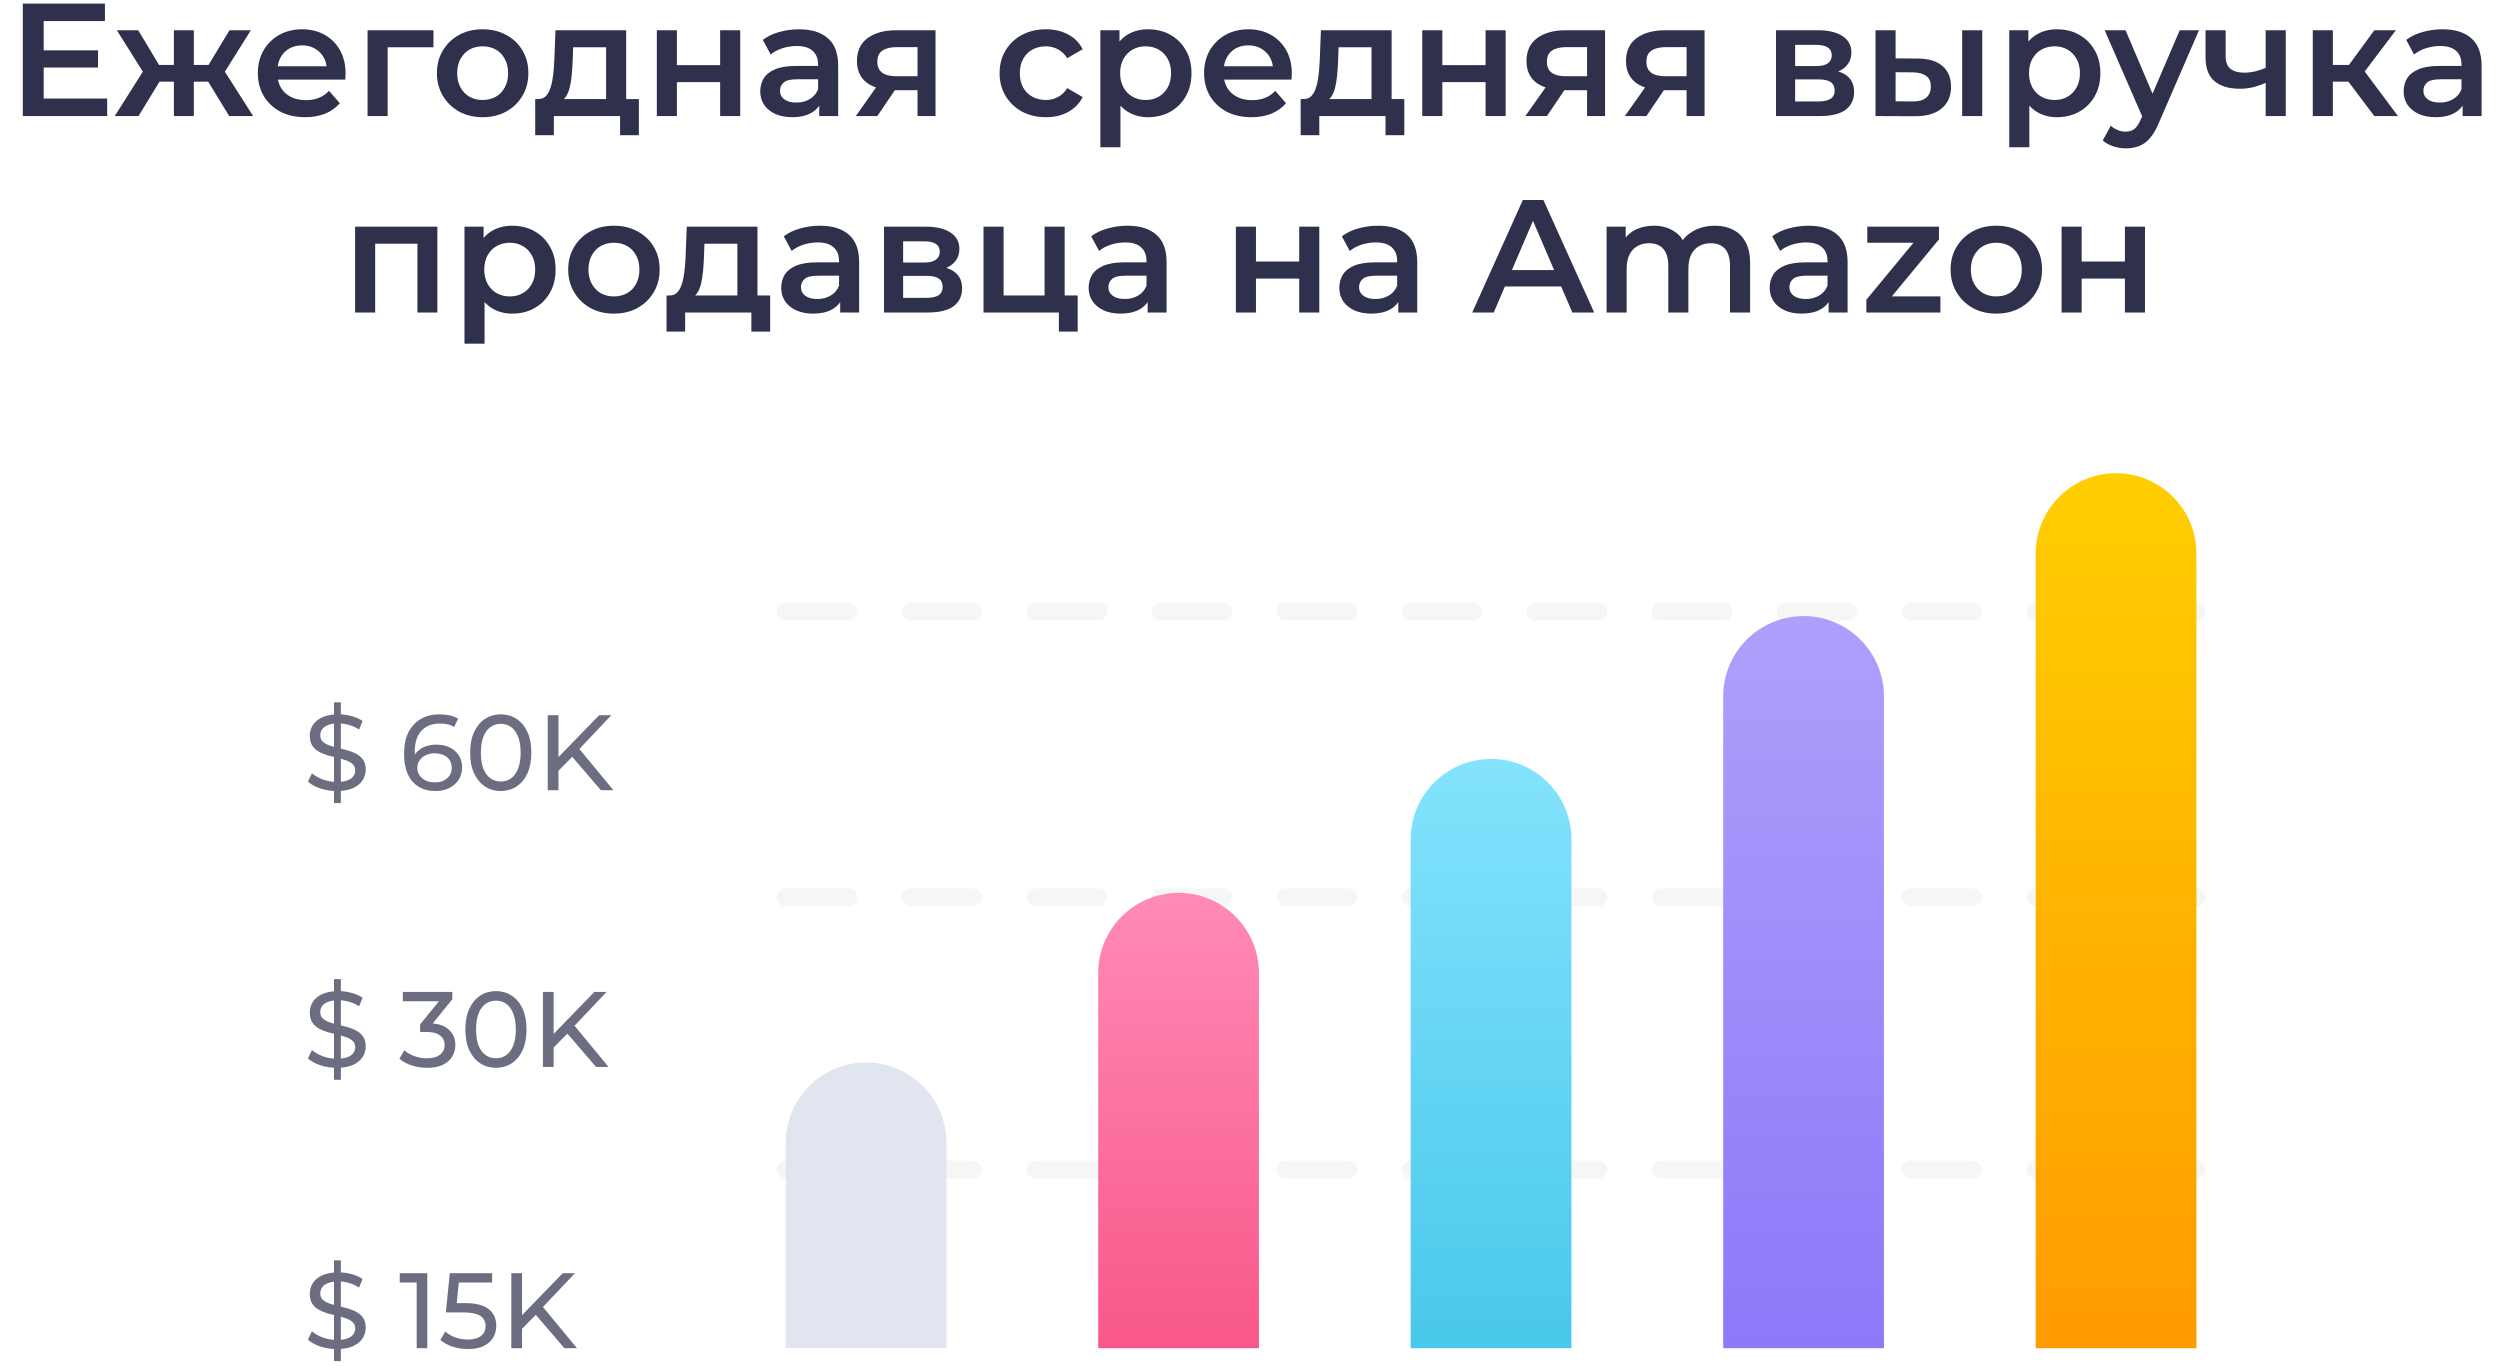
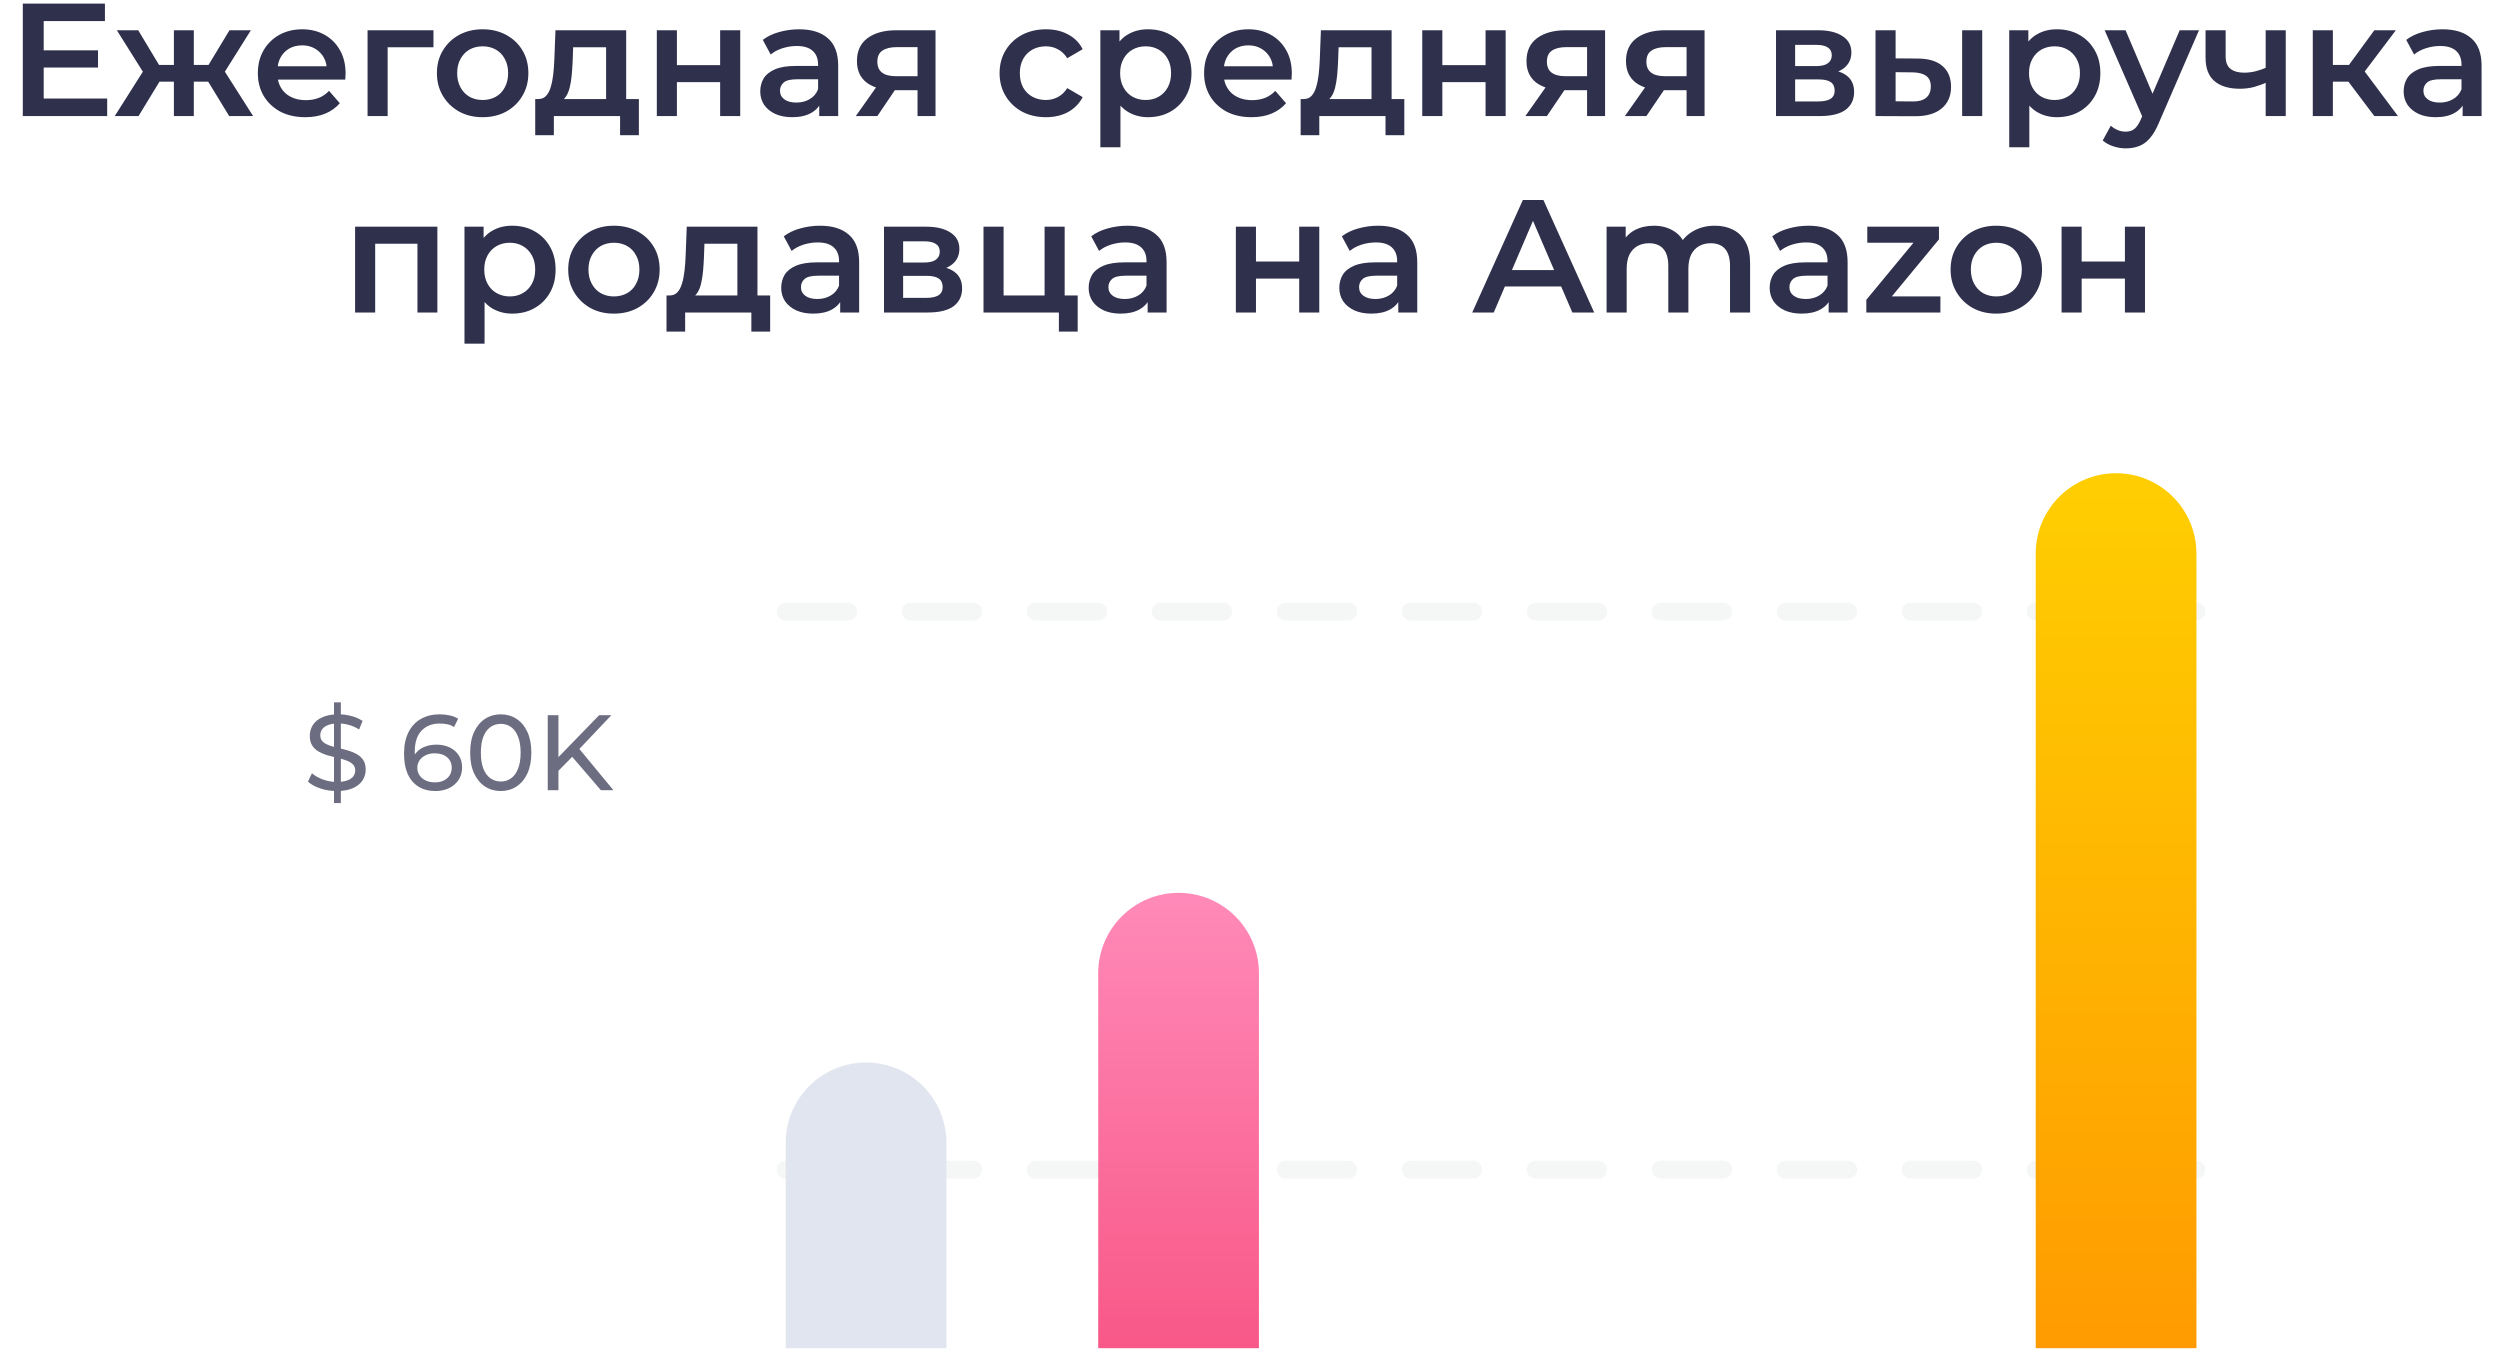
<svg xmlns="http://www.w3.org/2000/svg" width="280" height="153" viewBox="0 0 280 153" fill="none">
  <path d="M4.714 5.638H10.978V7.564H4.714V5.638ZM4.894 11.038H12.004V13H2.554V0.4H11.752V2.362H4.894V11.038ZM25.668 13L22.86 8.392L24.696 7.258L28.35 13H25.668ZM21.042 9.148V7.276H24.264V9.148H21.042ZM24.912 8.464L22.788 8.212L25.704 3.388H28.098L24.912 8.464ZM15.516 13H12.852L16.488 7.258L18.324 8.392L15.516 13ZM21.708 13H19.476V3.388H21.708V13ZM20.142 9.148H16.938V7.276H20.142V9.148ZM16.272 8.464L13.086 3.388H15.48L18.378 8.212L16.272 8.464ZM34.188 13.126C33.12 13.126 32.184 12.916 31.38 12.496C30.588 12.064 29.97 11.476 29.526 10.732C29.094 9.988 28.878 9.142 28.878 8.194C28.878 7.234 29.088 6.388 29.508 5.656C29.94 4.912 30.528 4.33 31.272 3.91C32.028 3.49 32.886 3.28 33.846 3.28C34.782 3.28 35.616 3.484 36.348 3.892C37.08 4.3 37.656 4.876 38.076 5.62C38.496 6.364 38.706 7.24 38.706 8.248C38.706 8.344 38.7 8.452 38.688 8.572C38.688 8.692 38.682 8.806 38.67 8.914H30.66V7.42H37.482L36.6 7.888C36.612 7.336 36.498 6.85 36.258 6.43C36.018 6.01 35.688 5.68 35.268 5.44C34.86 5.2 34.386 5.08 33.846 5.08C33.294 5.08 32.808 5.2 32.388 5.44C31.98 5.68 31.656 6.016 31.416 6.448C31.188 6.868 31.074 7.366 31.074 7.942V8.302C31.074 8.878 31.206 9.388 31.47 9.832C31.734 10.276 32.106 10.618 32.586 10.858C33.066 11.098 33.618 11.218 34.242 11.218C34.782 11.218 35.268 11.134 35.7 10.966C36.132 10.798 36.516 10.534 36.852 10.174L38.058 11.56C37.626 12.064 37.08 12.454 36.42 12.73C35.772 12.994 35.028 13.126 34.188 13.126ZM41.167 13V3.388H48.547V5.296H42.895L43.417 4.792V13H41.167ZM54.047 13.126C53.063 13.126 52.187 12.916 51.419 12.496C50.651 12.064 50.045 11.476 49.601 10.732C49.157 9.988 48.935 9.142 48.935 8.194C48.935 7.234 49.157 6.388 49.601 5.656C50.045 4.912 50.651 4.33 51.419 3.91C52.187 3.49 53.063 3.28 54.047 3.28C55.043 3.28 55.925 3.49 56.693 3.91C57.473 4.33 58.079 4.906 58.511 5.638C58.955 6.37 59.177 7.222 59.177 8.194C59.177 9.142 58.955 9.988 58.511 10.732C58.079 11.476 57.473 12.064 56.693 12.496C55.925 12.916 55.043 13.126 54.047 13.126ZM54.047 11.2C54.599 11.2 55.091 11.08 55.523 10.84C55.955 10.6 56.291 10.252 56.531 9.796C56.783 9.34 56.909 8.806 56.909 8.194C56.909 7.57 56.783 7.036 56.531 6.592C56.291 6.136 55.955 5.788 55.523 5.548C55.091 5.308 54.605 5.188 54.065 5.188C53.513 5.188 53.021 5.308 52.589 5.548C52.169 5.788 51.833 6.136 51.581 6.592C51.329 7.036 51.203 7.57 51.203 8.194C51.203 8.806 51.329 9.34 51.581 9.796C51.833 10.252 52.169 10.6 52.589 10.84C53.021 11.08 53.507 11.2 54.047 11.2ZM67.882 11.956V5.296H64.192L64.138 6.844C64.114 7.396 64.078 7.93 64.03 8.446C63.982 8.95 63.904 9.418 63.796 9.85C63.688 10.27 63.532 10.618 63.328 10.894C63.124 11.17 62.854 11.35 62.518 11.434L60.286 11.092C60.646 11.092 60.934 10.978 61.15 10.75C61.378 10.51 61.552 10.186 61.672 9.778C61.804 9.358 61.9 8.884 61.96 8.356C62.02 7.816 62.062 7.258 62.086 6.682L62.212 3.388H70.132V11.956H67.882ZM59.944 15.142V11.092H71.554V15.142H69.448V13H62.032V15.142H59.944ZM73.564 13V3.388H75.814V7.294H80.656V3.388H82.906V13H80.656V9.202H75.814V13H73.564ZM91.753 13V11.056L91.627 10.642V7.24C91.627 6.58 91.429 6.07 91.033 5.71C90.637 5.338 90.037 5.152 89.233 5.152C88.693 5.152 88.159 5.236 87.631 5.404C87.115 5.572 86.677 5.806 86.317 6.106L85.435 4.468C85.951 4.072 86.563 3.778 87.271 3.586C87.991 3.382 88.735 3.28 89.503 3.28C90.895 3.28 91.969 3.616 92.725 4.288C93.493 4.948 93.877 5.974 93.877 7.366V13H91.753ZM88.729 13.126C88.009 13.126 87.379 13.006 86.839 12.766C86.299 12.514 85.879 12.172 85.579 11.74C85.291 11.296 85.147 10.798 85.147 10.246C85.147 9.706 85.273 9.22 85.525 8.788C85.789 8.356 86.215 8.014 86.803 7.762C87.391 7.51 88.171 7.384 89.143 7.384H91.933V8.878H89.305C88.537 8.878 88.021 9.004 87.757 9.256C87.493 9.496 87.361 9.796 87.361 10.156C87.361 10.564 87.523 10.888 87.847 11.128C88.171 11.368 88.621 11.488 89.197 11.488C89.749 11.488 90.241 11.362 90.673 11.11C91.117 10.858 91.435 10.486 91.627 9.994L92.005 11.344C91.789 11.908 91.399 12.346 90.835 12.658C90.283 12.97 89.581 13.126 88.729 13.126ZM102.763 13V9.724L103.087 10.102H100.207C98.887 10.102 97.849 9.826 97.093 9.274C96.349 8.71 95.977 7.9 95.977 6.844C95.977 5.716 96.373 4.858 97.165 4.27C97.969 3.682 99.037 3.388 100.369 3.388H104.779V13H102.763ZM95.851 13L98.443 9.328H100.747L98.263 13H95.851ZM102.763 9.004V4.684L103.087 5.278H100.441C99.745 5.278 99.205 5.41 98.821 5.674C98.449 5.926 98.263 6.34 98.263 6.916C98.263 7.996 98.965 8.536 100.369 8.536H103.087L102.763 9.004ZM117.155 13.126C116.147 13.126 115.247 12.916 114.455 12.496C113.675 12.064 113.063 11.476 112.619 10.732C112.175 9.988 111.953 9.142 111.953 8.194C111.953 7.234 112.175 6.388 112.619 5.656C113.063 4.912 113.675 4.33 114.455 3.91C115.247 3.49 116.147 3.28 117.155 3.28C118.091 3.28 118.913 3.472 119.621 3.856C120.341 4.228 120.887 4.78 121.259 5.512L119.531 6.52C119.243 6.064 118.889 5.728 118.469 5.512C118.061 5.296 117.617 5.188 117.137 5.188C116.585 5.188 116.087 5.308 115.643 5.548C115.199 5.788 114.851 6.136 114.599 6.592C114.347 7.036 114.221 7.57 114.221 8.194C114.221 8.818 114.347 9.358 114.599 9.814C114.851 10.258 115.199 10.6 115.643 10.84C116.087 11.08 116.585 11.2 117.137 11.2C117.617 11.2 118.061 11.092 118.469 10.876C118.889 10.66 119.243 10.324 119.531 9.868L121.259 10.876C120.887 11.596 120.341 12.154 119.621 12.55C118.913 12.934 118.091 13.126 117.155 13.126ZM128.568 13.126C127.788 13.126 127.074 12.946 126.426 12.586C125.79 12.226 125.28 11.686 124.896 10.966C124.524 10.234 124.338 9.31 124.338 8.194C124.338 7.066 124.518 6.142 124.878 5.422C125.25 4.702 125.754 4.168 126.39 3.82C127.026 3.46 127.752 3.28 128.568 3.28C129.516 3.28 130.35 3.484 131.07 3.892C131.802 4.3 132.378 4.87 132.798 5.602C133.23 6.334 133.446 7.198 133.446 8.194C133.446 9.19 133.23 10.06 132.798 10.804C132.378 11.536 131.802 12.106 131.07 12.514C130.35 12.922 129.516 13.126 128.568 13.126ZM123.24 16.492V3.388H125.382V5.656L125.31 8.212L125.49 10.768V16.492H123.24ZM128.316 11.2C128.856 11.2 129.336 11.08 129.756 10.84C130.188 10.6 130.53 10.252 130.782 9.796C131.034 9.34 131.16 8.806 131.16 8.194C131.16 7.57 131.034 7.036 130.782 6.592C130.53 6.136 130.188 5.788 129.756 5.548C129.336 5.308 128.856 5.188 128.316 5.188C127.776 5.188 127.29 5.308 126.858 5.548C126.426 5.788 126.084 6.136 125.832 6.592C125.58 7.036 125.454 7.57 125.454 8.194C125.454 8.806 125.58 9.34 125.832 9.796C126.084 10.252 126.426 10.6 126.858 10.84C127.29 11.08 127.776 11.2 128.316 11.2ZM140.167 13.126C139.099 13.126 138.163 12.916 137.359 12.496C136.567 12.064 135.949 11.476 135.505 10.732C135.073 9.988 134.857 9.142 134.857 8.194C134.857 7.234 135.067 6.388 135.487 5.656C135.919 4.912 136.507 4.33 137.251 3.91C138.007 3.49 138.865 3.28 139.825 3.28C140.761 3.28 141.595 3.484 142.327 3.892C143.059 4.3 143.635 4.876 144.055 5.62C144.475 6.364 144.685 7.24 144.685 8.248C144.685 8.344 144.679 8.452 144.667 8.572C144.667 8.692 144.661 8.806 144.649 8.914H136.639V7.42H143.461L142.579 7.888C142.591 7.336 142.477 6.85 142.237 6.43C141.997 6.01 141.667 5.68 141.247 5.44C140.839 5.2 140.365 5.08 139.825 5.08C139.273 5.08 138.787 5.2 138.367 5.44C137.959 5.68 137.635 6.016 137.395 6.448C137.167 6.868 137.053 7.366 137.053 7.942V8.302C137.053 8.878 137.185 9.388 137.449 9.832C137.713 10.276 138.085 10.618 138.565 10.858C139.045 11.098 139.597 11.218 140.221 11.218C140.761 11.218 141.247 11.134 141.679 10.966C142.111 10.798 142.495 10.534 142.831 10.174L144.037 11.56C143.605 12.064 143.059 12.454 142.399 12.73C141.751 12.994 141.007 13.126 140.167 13.126ZM153.611 11.956V5.296H149.921L149.867 6.844C149.843 7.396 149.807 7.93 149.759 8.446C149.711 8.95 149.633 9.418 149.525 9.85C149.417 10.27 149.261 10.618 149.057 10.894C148.853 11.17 148.583 11.35 148.247 11.434L146.015 11.092C146.375 11.092 146.663 10.978 146.879 10.75C147.107 10.51 147.281 10.186 147.401 9.778C147.533 9.358 147.629 8.884 147.689 8.356C147.749 7.816 147.791 7.258 147.815 6.682L147.941 3.388H155.861V11.956H153.611ZM145.673 15.142V11.092H157.283V15.142H155.177V13H147.761V15.142H145.673ZM159.292 13V3.388H161.542V7.294H166.384V3.388H168.634V13H166.384V9.202H161.542V13H159.292ZM177.752 13V9.724L178.076 10.102H175.196C173.876 10.102 172.838 9.826 172.082 9.274C171.338 8.71 170.966 7.9 170.966 6.844C170.966 5.716 171.362 4.858 172.154 4.27C172.958 3.682 174.026 3.388 175.358 3.388H179.768V13H177.752ZM170.84 13L173.432 9.328H175.736L173.252 13H170.84ZM177.752 9.004V4.684L178.076 5.278H175.43C174.734 5.278 174.194 5.41 173.81 5.674C173.438 5.926 173.252 6.34 173.252 6.916C173.252 7.996 173.954 8.536 175.358 8.536H178.076L177.752 9.004ZM188.896 13V9.724L189.22 10.102H186.34C185.02 10.102 183.982 9.826 183.226 9.274C182.482 8.71 182.11 7.9 182.11 6.844C182.11 5.716 182.506 4.858 183.298 4.27C184.102 3.682 185.17 3.388 186.502 3.388H190.912V13H188.896ZM181.984 13L184.576 9.328H186.88L184.396 13H181.984ZM188.896 9.004V4.684L189.22 5.278H186.574C185.878 5.278 185.338 5.41 184.954 5.674C184.582 5.926 184.396 6.34 184.396 6.916C184.396 7.996 185.098 8.536 186.502 8.536H189.22L188.896 9.004ZM198.913 13V3.388H203.611C204.775 3.388 205.687 3.604 206.347 4.036C207.019 4.468 207.355 5.08 207.355 5.872C207.355 6.652 207.043 7.264 206.419 7.708C205.795 8.14 204.967 8.356 203.935 8.356L204.205 7.798C205.369 7.798 206.233 8.014 206.797 8.446C207.373 8.866 207.661 9.484 207.661 10.3C207.661 11.152 207.343 11.818 206.707 12.298C206.071 12.766 205.105 13 203.809 13H198.913ZM201.055 11.362H203.629C204.241 11.362 204.703 11.266 205.015 11.074C205.327 10.87 205.483 10.564 205.483 10.156C205.483 9.724 205.339 9.406 205.051 9.202C204.763 8.998 204.313 8.896 203.701 8.896H201.055V11.362ZM201.055 7.402H203.413C203.989 7.402 204.421 7.3 204.709 7.096C205.009 6.88 205.159 6.58 205.159 6.196C205.159 5.8 205.009 5.506 204.709 5.314C204.421 5.122 203.989 5.026 203.413 5.026H201.055V7.402ZM219.76 13V3.388H222.01V13H219.76ZM214.738 6.556C215.974 6.556 216.91 6.832 217.546 7.384C218.194 7.936 218.518 8.716 218.518 9.724C218.518 10.768 218.158 11.584 217.438 12.172C216.73 12.748 215.722 13.03 214.414 13.018L210.058 13V3.388H212.308V6.538L214.738 6.556ZM214.216 11.362C214.876 11.374 215.38 11.236 215.728 10.948C216.076 10.66 216.25 10.24 216.25 9.688C216.25 9.136 216.076 8.74 215.728 8.5C215.392 8.248 214.888 8.116 214.216 8.104L212.308 8.086V11.344L214.216 11.362ZM230.362 13.126C229.582 13.126 228.868 12.946 228.22 12.586C227.584 12.226 227.074 11.686 226.69 10.966C226.318 10.234 226.132 9.31 226.132 8.194C226.132 7.066 226.312 6.142 226.672 5.422C227.044 4.702 227.548 4.168 228.184 3.82C228.82 3.46 229.546 3.28 230.362 3.28C231.31 3.28 232.144 3.484 232.864 3.892C233.596 4.3 234.172 4.87 234.592 5.602C235.024 6.334 235.24 7.198 235.24 8.194C235.24 9.19 235.024 10.06 234.592 10.804C234.172 11.536 233.596 12.106 232.864 12.514C232.144 12.922 231.31 13.126 230.362 13.126ZM225.034 16.492V3.388H227.176V5.656L227.104 8.212L227.284 10.768V16.492H225.034ZM230.11 11.2C230.65 11.2 231.13 11.08 231.55 10.84C231.982 10.6 232.324 10.252 232.576 9.796C232.828 9.34 232.954 8.806 232.954 8.194C232.954 7.57 232.828 7.036 232.576 6.592C232.324 6.136 231.982 5.788 231.55 5.548C231.13 5.308 230.65 5.188 230.11 5.188C229.57 5.188 229.084 5.308 228.652 5.548C228.22 5.788 227.878 6.136 227.626 6.592C227.374 7.036 227.248 7.57 227.248 8.194C227.248 8.806 227.374 9.34 227.626 9.796C227.878 10.252 228.22 10.6 228.652 10.84C229.084 11.08 229.57 11.2 230.11 11.2ZM238.08 16.618C237.612 16.618 237.144 16.54 236.676 16.384C236.208 16.228 235.818 16.012 235.506 15.736L236.406 14.08C236.634 14.284 236.892 14.446 237.18 14.566C237.468 14.686 237.762 14.746 238.062 14.746C238.47 14.746 238.8 14.644 239.052 14.44C239.304 14.236 239.538 13.894 239.754 13.414L240.312 12.154L240.492 11.884L244.128 3.388H246.288L241.788 13.774C241.488 14.494 241.152 15.064 240.78 15.484C240.42 15.904 240.012 16.198 239.556 16.366C239.112 16.534 238.62 16.618 238.08 16.618ZM240.06 13.342L235.722 3.388H238.062L241.59 11.686L240.06 13.342ZM253.917 9.202C253.461 9.418 252.975 9.598 252.459 9.742C251.955 9.874 251.421 9.94 250.857 9.94C249.645 9.94 248.703 9.658 248.031 9.094C247.359 8.53 247.023 7.654 247.023 6.466V3.388H249.273V6.322C249.273 6.958 249.453 7.42 249.813 7.708C250.185 7.996 250.695 8.14 251.343 8.14C251.775 8.14 252.207 8.086 252.639 7.978C253.071 7.87 253.497 7.72 253.917 7.528V9.202ZM253.755 13V3.388H256.005V13H253.755ZM265.925 13L262.451 8.392L264.287 7.258L268.571 13H265.925ZM259.031 13V3.388H261.281V13H259.031ZM260.615 9.148V7.276H263.873V9.148H260.615ZM264.503 8.464L262.397 8.212L265.925 3.388H268.337L264.503 8.464ZM275.814 13V11.056L275.688 10.642V7.24C275.688 6.58 275.49 6.07 275.094 5.71C274.698 5.338 274.098 5.152 273.294 5.152C272.754 5.152 272.22 5.236 271.692 5.404C271.176 5.572 270.738 5.806 270.378 6.106L269.496 4.468C270.012 4.072 270.624 3.778 271.332 3.586C272.052 3.382 272.796 3.28 273.564 3.28C274.956 3.28 276.03 3.616 276.786 4.288C277.554 4.948 277.938 5.974 277.938 7.366V13H275.814ZM272.79 13.126C272.07 13.126 271.44 13.006 270.9 12.766C270.36 12.514 269.94 12.172 269.64 11.74C269.352 11.296 269.208 10.798 269.208 10.246C269.208 9.706 269.334 9.22 269.586 8.788C269.85 8.356 270.276 8.014 270.864 7.762C271.452 7.51 272.232 7.384 273.204 7.384H275.994V8.878H273.366C272.598 8.878 272.082 9.004 271.818 9.256C271.554 9.496 271.422 9.796 271.422 10.156C271.422 10.564 271.584 10.888 271.908 11.128C272.232 11.368 272.682 11.488 273.258 11.488C273.81 11.488 274.302 11.362 274.734 11.11C275.178 10.858 275.496 10.486 275.688 9.994L276.066 11.344C275.85 11.908 275.46 12.346 274.896 12.658C274.344 12.97 273.642 13.126 272.79 13.126ZM39.77 35V25.388H48.986V35H46.754V26.774L47.276 27.296H41.498L42.02 26.774V35H39.77ZM57.35 35.126C56.57 35.126 55.856 34.946 55.208 34.586C54.572 34.226 54.062 33.686 53.678 32.966C53.306 32.234 53.12 31.31 53.12 30.194C53.12 29.066 53.3 28.142 53.66 27.422C54.032 26.702 54.536 26.168 55.172 25.82C55.808 25.46 56.534 25.28 57.35 25.28C58.298 25.28 59.132 25.484 59.852 25.892C60.584 26.3 61.16 26.87 61.58 27.602C62.012 28.334 62.228 29.198 62.228 30.194C62.228 31.19 62.012 32.06 61.58 32.804C61.16 33.536 60.584 34.106 59.852 34.514C59.132 34.922 58.298 35.126 57.35 35.126ZM52.022 38.492V25.388H54.164V27.656L54.092 30.212L54.272 32.768V38.492H52.022ZM57.098 33.2C57.638 33.2 58.118 33.08 58.538 32.84C58.97 32.6 59.312 32.252 59.564 31.796C59.816 31.34 59.942 30.806 59.942 30.194C59.942 29.57 59.816 29.036 59.564 28.592C59.312 28.136 58.97 27.788 58.538 27.548C58.118 27.308 57.638 27.188 57.098 27.188C56.558 27.188 56.072 27.308 55.64 27.548C55.208 27.788 54.866 28.136 54.614 28.592C54.362 29.036 54.236 29.57 54.236 30.194C54.236 30.806 54.362 31.34 54.614 31.796C54.866 32.252 55.208 32.6 55.64 32.84C56.072 33.08 56.558 33.2 57.098 33.2ZM68.751 35.126C67.767 35.126 66.891 34.916 66.123 34.496C65.355 34.064 64.749 33.476 64.305 32.732C63.861 31.988 63.639 31.142 63.639 30.194C63.639 29.234 63.861 28.388 64.305 27.656C64.749 26.912 65.355 26.33 66.123 25.91C66.891 25.49 67.767 25.28 68.751 25.28C69.747 25.28 70.629 25.49 71.397 25.91C72.177 26.33 72.783 26.906 73.215 27.638C73.659 28.37 73.881 29.222 73.881 30.194C73.881 31.142 73.659 31.988 73.215 32.732C72.783 33.476 72.177 34.064 71.397 34.496C70.629 34.916 69.747 35.126 68.751 35.126ZM68.751 33.2C69.303 33.2 69.795 33.08 70.227 32.84C70.659 32.6 70.995 32.252 71.235 31.796C71.487 31.34 71.613 30.806 71.613 30.194C71.613 29.57 71.487 29.036 71.235 28.592C70.995 28.136 70.659 27.788 70.227 27.548C69.795 27.308 69.309 27.188 68.769 27.188C68.217 27.188 67.725 27.308 67.293 27.548C66.873 27.788 66.537 28.136 66.285 28.592C66.033 29.036 65.907 29.57 65.907 30.194C65.907 30.806 66.033 31.34 66.285 31.796C66.537 32.252 66.873 32.6 67.293 32.84C67.725 33.08 68.211 33.2 68.751 33.2ZM82.586 33.956V27.296H78.896L78.842 28.844C78.818 29.396 78.782 29.93 78.734 30.446C78.686 30.95 78.608 31.418 78.5 31.85C78.392 32.27 78.236 32.618 78.032 32.894C77.828 33.17 77.558 33.35 77.222 33.434L74.99 33.092C75.35 33.092 75.638 32.978 75.854 32.75C76.082 32.51 76.256 32.186 76.376 31.778C76.508 31.358 76.604 30.884 76.664 30.356C76.724 29.816 76.766 29.258 76.79 28.682L76.916 25.388H84.836V33.956H82.586ZM74.648 37.142V33.092H86.258V37.142H84.152V35H76.736V37.142H74.648ZM94.1 35V33.056L93.974 32.642V29.24C93.974 28.58 93.776 28.07 93.38 27.71C92.984 27.338 92.384 27.152 91.58 27.152C91.04 27.152 90.506 27.236 89.978 27.404C89.462 27.572 89.024 27.806 88.664 28.106L87.782 26.468C88.298 26.072 88.91 25.778 89.618 25.586C90.338 25.382 91.082 25.28 91.85 25.28C93.242 25.28 94.316 25.616 95.072 26.288C95.84 26.948 96.224 27.974 96.224 29.366V35H94.1ZM91.076 35.126C90.356 35.126 89.726 35.006 89.186 34.766C88.646 34.514 88.226 34.172 87.926 33.74C87.638 33.296 87.494 32.798 87.494 32.246C87.494 31.706 87.62 31.22 87.872 30.788C88.136 30.356 88.562 30.014 89.15 29.762C89.738 29.51 90.518 29.384 91.49 29.384H94.28V30.878H91.652C90.884 30.878 90.368 31.004 90.104 31.256C89.84 31.496 89.708 31.796 89.708 32.156C89.708 32.564 89.87 32.888 90.194 33.128C90.518 33.368 90.968 33.488 91.544 33.488C92.096 33.488 92.588 33.362 93.02 33.11C93.464 32.858 93.782 32.486 93.974 31.994L94.352 33.344C94.136 33.908 93.746 34.346 93.182 34.658C92.63 34.97 91.928 35.126 91.076 35.126ZM99.008 35V25.388H103.706C104.87 25.388 105.782 25.604 106.442 26.036C107.114 26.468 107.45 27.08 107.45 27.872C107.45 28.652 107.138 29.264 106.514 29.708C105.89 30.14 105.062 30.356 104.03 30.356L104.3 29.798C105.464 29.798 106.328 30.014 106.892 30.446C107.468 30.866 107.756 31.484 107.756 32.3C107.756 33.152 107.438 33.818 106.802 34.298C106.166 34.766 105.2 35 103.904 35H99.008ZM101.15 33.362H103.724C104.336 33.362 104.798 33.266 105.11 33.074C105.422 32.87 105.578 32.564 105.578 32.156C105.578 31.724 105.434 31.406 105.146 31.202C104.858 30.998 104.408 30.896 103.796 30.896H101.15V33.362ZM101.15 29.402H103.508C104.084 29.402 104.516 29.3 104.804 29.096C105.104 28.88 105.254 28.58 105.254 28.196C105.254 27.8 105.104 27.506 104.804 27.314C104.516 27.122 104.084 27.026 103.508 27.026H101.15V29.402ZM110.153 35V25.388H112.403V33.092H116.993V25.388H119.243V35H110.153ZM118.595 37.142V34.946L119.117 35H116.993V33.092H120.701V37.142H118.595ZM128.535 35V33.056L128.409 32.642V29.24C128.409 28.58 128.211 28.07 127.815 27.71C127.419 27.338 126.819 27.152 126.015 27.152C125.475 27.152 124.941 27.236 124.413 27.404C123.897 27.572 123.459 27.806 123.099 28.106L122.217 26.468C122.733 26.072 123.345 25.778 124.053 25.586C124.773 25.382 125.517 25.28 126.285 25.28C127.677 25.28 128.751 25.616 129.507 26.288C130.275 26.948 130.659 27.974 130.659 29.366V35H128.535ZM125.511 35.126C124.791 35.126 124.161 35.006 123.621 34.766C123.081 34.514 122.661 34.172 122.361 33.74C122.073 33.296 121.929 32.798 121.929 32.246C121.929 31.706 122.055 31.22 122.307 30.788C122.571 30.356 122.997 30.014 123.585 29.762C124.173 29.51 124.953 29.384 125.925 29.384H128.715V30.878H126.087C125.319 30.878 124.803 31.004 124.539 31.256C124.275 31.496 124.143 31.796 124.143 32.156C124.143 32.564 124.305 32.888 124.629 33.128C124.953 33.368 125.403 33.488 125.979 33.488C126.531 33.488 127.023 33.362 127.455 33.11C127.899 32.858 128.217 32.486 128.409 31.994L128.787 33.344C128.571 33.908 128.181 34.346 127.617 34.658C127.065 34.97 126.363 35.126 125.511 35.126ZM138.418 35V25.388H140.668V29.294H145.51V25.388H147.76V35H145.51V31.202H140.668V35H138.418ZM156.608 35V33.056L156.482 32.642V29.24C156.482 28.58 156.284 28.07 155.888 27.71C155.492 27.338 154.892 27.152 154.088 27.152C153.548 27.152 153.014 27.236 152.486 27.404C151.97 27.572 151.532 27.806 151.172 28.106L150.29 26.468C150.806 26.072 151.418 25.778 152.126 25.586C152.846 25.382 153.59 25.28 154.358 25.28C155.75 25.28 156.824 25.616 157.58 26.288C158.348 26.948 158.732 27.974 158.732 29.366V35H156.608ZM153.584 35.126C152.864 35.126 152.234 35.006 151.694 34.766C151.154 34.514 150.734 34.172 150.434 33.74C150.146 33.296 150.002 32.798 150.002 32.246C150.002 31.706 150.128 31.22 150.38 30.788C150.644 30.356 151.07 30.014 151.658 29.762C152.246 29.51 153.026 29.384 153.998 29.384H156.788V30.878H154.16C153.392 30.878 152.876 31.004 152.612 31.256C152.348 31.496 152.216 31.796 152.216 32.156C152.216 32.564 152.378 32.888 152.702 33.128C153.026 33.368 153.476 33.488 154.052 33.488C154.604 33.488 155.096 33.362 155.528 33.11C155.972 32.858 156.29 32.486 156.482 31.994L156.86 33.344C156.644 33.908 156.254 34.346 155.69 34.658C155.138 34.97 154.436 35.126 153.584 35.126ZM164.889 35L170.559 22.4H172.863L178.551 35H176.103L171.225 23.642H172.161L167.301 35H164.889ZM167.499 32.084L168.129 30.248H174.933L175.563 32.084H167.499ZM192.069 25.28C192.837 25.28 193.515 25.43 194.103 25.73C194.703 26.03 195.171 26.492 195.507 27.116C195.843 27.728 196.011 28.52 196.011 29.492V35H193.761V29.78C193.761 28.928 193.575 28.292 193.203 27.872C192.831 27.452 192.297 27.242 191.601 27.242C191.109 27.242 190.671 27.35 190.287 27.566C189.915 27.782 189.621 28.1 189.405 28.52C189.201 28.94 189.099 29.474 189.099 30.122V35H186.849V29.78C186.849 28.928 186.663 28.292 186.291 27.872C185.919 27.452 185.385 27.242 184.689 27.242C184.197 27.242 183.759 27.35 183.375 27.566C183.003 27.782 182.709 28.1 182.493 28.52C182.289 28.94 182.187 29.474 182.187 30.122V35H179.937V25.388H182.079V27.944L181.701 27.188C182.025 26.564 182.493 26.09 183.105 25.766C183.729 25.442 184.437 25.28 185.229 25.28C186.129 25.28 186.909 25.502 187.569 25.946C188.241 26.39 188.685 27.062 188.901 27.962L188.019 27.656C188.331 26.936 188.847 26.36 189.567 25.928C190.287 25.496 191.121 25.28 192.069 25.28ZM204.808 35V33.056L204.682 32.642V29.24C204.682 28.58 204.484 28.07 204.088 27.71C203.692 27.338 203.092 27.152 202.288 27.152C201.748 27.152 201.214 27.236 200.686 27.404C200.17 27.572 199.732 27.806 199.372 28.106L198.49 26.468C199.006 26.072 199.618 25.778 200.326 25.586C201.046 25.382 201.79 25.28 202.558 25.28C203.95 25.28 205.024 25.616 205.78 26.288C206.548 26.948 206.932 27.974 206.932 29.366V35H204.808ZM201.784 35.126C201.064 35.126 200.434 35.006 199.894 34.766C199.354 34.514 198.934 34.172 198.634 33.74C198.346 33.296 198.202 32.798 198.202 32.246C198.202 31.706 198.328 31.22 198.58 30.788C198.844 30.356 199.27 30.014 199.858 29.762C200.446 29.51 201.226 29.384 202.198 29.384H204.988V30.878H202.36C201.592 30.878 201.076 31.004 200.812 31.256C200.548 31.496 200.416 31.796 200.416 32.156C200.416 32.564 200.578 32.888 200.902 33.128C201.226 33.368 201.676 33.488 202.252 33.488C202.804 33.488 203.296 33.362 203.728 33.11C204.172 32.858 204.49 32.486 204.682 31.994L205.06 33.344C204.844 33.908 204.454 34.346 203.89 34.658C203.338 34.97 202.636 35.126 201.784 35.126ZM209.028 35V33.578L214.95 26.414L215.364 27.188H209.136V25.388H217.164V26.81L211.242 33.974L210.792 33.2H217.326V35H209.028ZM223.579 35.126C222.595 35.126 221.719 34.916 220.951 34.496C220.183 34.064 219.577 33.476 219.133 32.732C218.689 31.988 218.467 31.142 218.467 30.194C218.467 29.234 218.689 28.388 219.133 27.656C219.577 26.912 220.183 26.33 220.951 25.91C221.719 25.49 222.595 25.28 223.579 25.28C224.575 25.28 225.457 25.49 226.225 25.91C227.005 26.33 227.611 26.906 228.043 27.638C228.487 28.37 228.709 29.222 228.709 30.194C228.709 31.142 228.487 31.988 228.043 32.732C227.611 33.476 227.005 34.064 226.225 34.496C225.457 34.916 224.575 35.126 223.579 35.126ZM223.579 33.2C224.131 33.2 224.623 33.08 225.055 32.84C225.487 32.6 225.823 32.252 226.063 31.796C226.315 31.34 226.441 30.806 226.441 30.194C226.441 29.57 226.315 29.036 226.063 28.592C225.823 28.136 225.487 27.788 225.055 27.548C224.623 27.308 224.137 27.188 223.597 27.188C223.045 27.188 222.553 27.308 222.121 27.548C221.701 27.788 221.365 28.136 221.113 28.592C220.861 29.036 220.735 29.57 220.735 30.194C220.735 30.806 220.861 31.34 221.113 31.796C221.365 32.252 221.701 32.6 222.121 32.84C222.553 33.08 223.039 33.2 223.579 33.2ZM230.897 35V25.388H233.147V29.294H237.989V25.388H240.239V35H237.989V31.202H233.147V35H230.897Z" fill="#2F304C" />
  <path opacity="0.7" d="M37.408 89.94V78.66H38.176V89.94H37.408ZM37.708 88.596C37.068 88.596 36.456 88.5 35.872 88.308C35.288 88.108 34.828 87.852 34.492 87.54L34.936 86.604C35.256 86.884 35.664 87.116 36.16 87.3C36.656 87.484 37.172 87.576 37.708 87.576C38.196 87.576 38.592 87.52 38.896 87.408C39.2 87.296 39.424 87.144 39.568 86.952C39.712 86.752 39.784 86.528 39.784 86.28C39.784 85.992 39.688 85.76 39.496 85.584C39.312 85.408 39.068 85.268 38.764 85.164C38.468 85.052 38.14 84.956 37.78 84.876C37.42 84.796 37.056 84.704 36.688 84.6C36.328 84.488 35.996 84.348 35.692 84.18C35.396 84.012 35.156 83.788 34.972 83.508C34.788 83.22 34.696 82.852 34.696 82.404C34.696 81.972 34.808 81.576 35.032 81.216C35.264 80.848 35.616 80.556 36.088 80.34C36.568 80.116 37.176 80.004 37.912 80.004C38.4 80.004 38.884 80.068 39.364 80.196C39.844 80.324 40.26 80.508 40.612 80.748L40.216 81.708C39.856 81.468 39.476 81.296 39.076 81.192C38.676 81.08 38.288 81.024 37.912 81.024C37.44 81.024 37.052 81.084 36.748 81.204C36.444 81.324 36.22 81.484 36.076 81.684C35.94 81.884 35.872 82.108 35.872 82.356C35.872 82.652 35.964 82.888 36.148 83.064C36.34 83.24 36.584 83.38 36.88 83.484C37.184 83.588 37.516 83.684 37.876 83.772C38.236 83.852 38.596 83.944 38.956 84.048C39.324 84.152 39.656 84.288 39.952 84.456C40.256 84.624 40.5 84.848 40.684 85.128C40.868 85.408 40.96 85.768 40.96 86.208C40.96 86.632 40.844 87.028 40.612 87.396C40.38 87.756 40.02 88.048 39.532 88.272C39.052 88.488 38.444 88.596 37.708 88.596ZM48.78 88.596C48.036 88.596 47.4 88.432 46.872 88.104C46.344 87.776 45.94 87.304 45.66 86.688C45.388 86.064 45.252 85.304 45.252 84.408C45.252 83.456 45.42 82.652 45.756 81.996C46.092 81.34 46.56 80.844 47.16 80.508C47.76 80.172 48.448 80.004 49.224 80.004C49.624 80.004 50.004 80.044 50.364 80.124C50.732 80.204 51.048 80.328 51.312 80.496L50.856 81.432C50.64 81.28 50.392 81.176 50.112 81.12C49.84 81.064 49.552 81.036 49.248 81.036C48.392 81.036 47.712 81.304 47.208 81.84C46.704 82.368 46.452 83.156 46.452 84.204C46.452 84.372 46.46 84.572 46.476 84.804C46.492 85.036 46.532 85.264 46.596 85.488L46.188 85.08C46.308 84.712 46.496 84.404 46.752 84.156C47.016 83.9 47.328 83.712 47.688 83.592C48.056 83.464 48.452 83.4 48.876 83.4C49.436 83.4 49.932 83.504 50.364 83.712C50.796 83.92 51.136 84.216 51.384 84.6C51.632 84.976 51.756 85.424 51.756 85.944C51.756 86.48 51.624 86.948 51.36 87.348C51.096 87.748 50.74 88.056 50.292 88.272C49.844 88.488 49.34 88.596 48.78 88.596ZM48.732 87.624C49.1 87.624 49.42 87.556 49.692 87.42C49.972 87.284 50.192 87.096 50.352 86.856C50.512 86.608 50.592 86.32 50.592 85.992C50.592 85.496 50.42 85.104 50.076 84.816C49.732 84.52 49.264 84.372 48.672 84.372C48.288 84.372 47.952 84.444 47.664 84.588C47.376 84.732 47.148 84.928 46.98 85.176C46.82 85.416 46.74 85.692 46.74 86.004C46.74 86.292 46.816 86.56 46.968 86.808C47.12 87.048 47.344 87.244 47.64 87.396C47.936 87.548 48.3 87.624 48.732 87.624ZM56.09 88.596C55.434 88.596 54.846 88.428 54.326 88.092C53.814 87.756 53.406 87.268 53.102 86.628C52.806 85.988 52.658 85.212 52.658 84.3C52.658 83.388 52.806 82.612 53.102 81.972C53.406 81.332 53.814 80.844 54.326 80.508C54.846 80.172 55.434 80.004 56.09 80.004C56.738 80.004 57.322 80.172 57.842 80.508C58.362 80.844 58.77 81.332 59.066 81.972C59.362 82.612 59.51 83.388 59.51 84.3C59.51 85.212 59.362 85.988 59.066 86.628C58.77 87.268 58.362 87.756 57.842 88.092C57.322 88.428 56.738 88.596 56.09 88.596ZM56.09 87.528C56.53 87.528 56.914 87.408 57.242 87.168C57.578 86.928 57.838 86.568 58.022 86.088C58.214 85.608 58.31 85.012 58.31 84.3C58.31 83.588 58.214 82.992 58.022 82.512C57.838 82.032 57.578 81.672 57.242 81.432C56.914 81.192 56.53 81.072 56.09 81.072C55.65 81.072 55.262 81.192 54.926 81.432C54.59 81.672 54.326 82.032 54.134 82.512C53.95 82.992 53.858 83.588 53.858 84.3C53.858 85.012 53.95 85.608 54.134 86.088C54.326 86.568 54.59 86.928 54.926 87.168C55.262 87.408 55.65 87.528 56.09 87.528ZM62.402 86.472L62.342 85.008L67.106 80.1H68.474L64.79 83.988L64.118 84.732L62.402 86.472ZM61.346 88.5V80.1H62.546V88.5H61.346ZM67.298 88.5L63.854 84.492L64.658 83.604L68.702 88.5H67.298Z" fill="#2F304C" />
  <path opacity="0.1" d="M88 68.5H246" stroke="#9EA3A7" stroke-width="2" stroke-linecap="round" stroke-dasharray="7 7" />
-   <path opacity="0.1" d="M88 100.5H246" stroke="#9EA3A7" stroke-width="2" stroke-linecap="round" stroke-dasharray="7 7" />
-   <path opacity="0.7" d="M37.408 120.94V109.66H38.176V120.94H37.408ZM37.708 119.596C37.068 119.596 36.456 119.5 35.872 119.308C35.288 119.108 34.828 118.852 34.492 118.54L34.936 117.604C35.256 117.884 35.664 118.116 36.16 118.3C36.656 118.484 37.172 118.576 37.708 118.576C38.196 118.576 38.592 118.52 38.896 118.408C39.2 118.296 39.424 118.144 39.568 117.952C39.712 117.752 39.784 117.528 39.784 117.28C39.784 116.992 39.688 116.76 39.496 116.584C39.312 116.408 39.068 116.268 38.764 116.164C38.468 116.052 38.14 115.956 37.78 115.876C37.42 115.796 37.056 115.704 36.688 115.6C36.328 115.488 35.996 115.348 35.692 115.18C35.396 115.012 35.156 114.788 34.972 114.508C34.788 114.22 34.696 113.852 34.696 113.404C34.696 112.972 34.808 112.576 35.032 112.216C35.264 111.848 35.616 111.556 36.088 111.34C36.568 111.116 37.176 111.004 37.912 111.004C38.4 111.004 38.884 111.068 39.364 111.196C39.844 111.324 40.26 111.508 40.612 111.748L40.216 112.708C39.856 112.468 39.476 112.296 39.076 112.192C38.676 112.08 38.288 112.024 37.912 112.024C37.44 112.024 37.052 112.084 36.748 112.204C36.444 112.324 36.22 112.484 36.076 112.684C35.94 112.884 35.872 113.108 35.872 113.356C35.872 113.652 35.964 113.888 36.148 114.064C36.34 114.24 36.584 114.38 36.88 114.484C37.184 114.588 37.516 114.684 37.876 114.772C38.236 114.852 38.596 114.944 38.956 115.048C39.324 115.152 39.656 115.288 39.952 115.456C40.256 115.624 40.5 115.848 40.684 116.128C40.868 116.408 40.96 116.768 40.96 117.208C40.96 117.632 40.844 118.028 40.612 118.396C40.38 118.756 40.02 119.048 39.532 119.272C39.052 119.488 38.444 119.596 37.708 119.596ZM47.82 119.596C47.228 119.596 46.652 119.504 46.092 119.32C45.54 119.136 45.088 118.888 44.736 118.576L45.288 117.628C45.568 117.892 45.932 118.108 46.38 118.276C46.828 118.444 47.308 118.528 47.82 118.528C48.444 118.528 48.928 118.396 49.272 118.132C49.624 117.86 49.8 117.496 49.8 117.04C49.8 116.6 49.632 116.248 49.296 115.984C48.968 115.712 48.444 115.576 47.724 115.576H47.052V114.736L49.548 111.664L49.716 112.144H45.12V111.1H50.664V111.916L48.18 114.976L47.556 114.604H47.952C48.968 114.604 49.728 114.832 50.232 115.288C50.744 115.744 51 116.324 51 117.028C51 117.5 50.884 117.932 50.652 118.324C50.42 118.716 50.068 119.028 49.596 119.26C49.132 119.484 48.54 119.596 47.82 119.596ZM55.551 119.596C54.895 119.596 54.307 119.428 53.787 119.092C53.275 118.756 52.867 118.268 52.563 117.628C52.267 116.988 52.119 116.212 52.119 115.3C52.119 114.388 52.267 113.612 52.563 112.972C52.867 112.332 53.275 111.844 53.787 111.508C54.307 111.172 54.895 111.004 55.551 111.004C56.199 111.004 56.783 111.172 57.303 111.508C57.823 111.844 58.231 112.332 58.527 112.972C58.823 113.612 58.971 114.388 58.971 115.3C58.971 116.212 58.823 116.988 58.527 117.628C58.231 118.268 57.823 118.756 57.303 119.092C56.783 119.428 56.199 119.596 55.551 119.596ZM55.551 118.528C55.991 118.528 56.375 118.408 56.703 118.168C57.039 117.928 57.299 117.568 57.483 117.088C57.675 116.608 57.771 116.012 57.771 115.3C57.771 114.588 57.675 113.992 57.483 113.512C57.299 113.032 57.039 112.672 56.703 112.432C56.375 112.192 55.991 112.072 55.551 112.072C55.111 112.072 54.723 112.192 54.387 112.432C54.051 112.672 53.787 113.032 53.595 113.512C53.411 113.992 53.319 114.588 53.319 115.3C53.319 116.012 53.411 116.608 53.595 117.088C53.787 117.568 54.051 117.928 54.387 118.168C54.723 118.408 55.111 118.528 55.551 118.528ZM61.863 117.472L61.803 116.008L66.567 111.1H67.935L64.251 114.988L63.579 115.732L61.863 117.472ZM60.807 119.5V111.1H62.007V119.5H60.807ZM66.759 119.5L63.315 115.492L64.119 114.604L68.163 119.5H66.759Z" fill="#2F304C" />
  <path opacity="0.1" d="M88 131H246" stroke="#9EA3A7" stroke-width="2" stroke-linecap="round" stroke-dasharray="7 7" />
-   <path opacity="0.7" d="M37.408 152.44V141.16H38.176V152.44H37.408ZM37.708 151.096C37.068 151.096 36.456 151 35.872 150.808C35.288 150.608 34.828 150.352 34.492 150.04L34.936 149.104C35.256 149.384 35.664 149.616 36.16 149.8C36.656 149.984 37.172 150.076 37.708 150.076C38.196 150.076 38.592 150.02 38.896 149.908C39.2 149.796 39.424 149.644 39.568 149.452C39.712 149.252 39.784 149.028 39.784 148.78C39.784 148.492 39.688 148.26 39.496 148.084C39.312 147.908 39.068 147.768 38.764 147.664C38.468 147.552 38.14 147.456 37.78 147.376C37.42 147.296 37.056 147.204 36.688 147.1C36.328 146.988 35.996 146.848 35.692 146.68C35.396 146.512 35.156 146.288 34.972 146.008C34.788 145.72 34.696 145.352 34.696 144.904C34.696 144.472 34.808 144.076 35.032 143.716C35.264 143.348 35.616 143.056 36.088 142.84C36.568 142.616 37.176 142.504 37.912 142.504C38.4 142.504 38.884 142.568 39.364 142.696C39.844 142.824 40.26 143.008 40.612 143.248L40.216 144.208C39.856 143.968 39.476 143.796 39.076 143.692C38.676 143.58 38.288 143.524 37.912 143.524C37.44 143.524 37.052 143.584 36.748 143.704C36.444 143.824 36.22 143.984 36.076 144.184C35.94 144.384 35.872 144.608 35.872 144.856C35.872 145.152 35.964 145.388 36.148 145.564C36.34 145.74 36.584 145.88 36.88 145.984C37.184 146.088 37.516 146.184 37.876 146.272C38.236 146.352 38.596 146.444 38.956 146.548C39.324 146.652 39.656 146.788 39.952 146.956C40.256 147.124 40.5 147.348 40.684 147.628C40.868 147.908 40.96 148.268 40.96 148.708C40.96 149.132 40.844 149.528 40.612 149.896C40.38 150.256 40.02 150.548 39.532 150.772C39.052 150.988 38.444 151.096 37.708 151.096ZM46.668 151V143.08L47.184 143.644H44.772V142.6H47.856V151H46.668ZM52.405 151.096C51.813 151.096 51.237 151.004 50.677 150.82C50.125 150.636 49.673 150.388 49.321 150.076L49.873 149.128C50.153 149.392 50.517 149.608 50.965 149.776C51.413 149.944 51.889 150.028 52.393 150.028C53.033 150.028 53.525 149.892 53.869 149.62C54.213 149.348 54.385 148.984 54.385 148.528C54.385 148.216 54.309 147.944 54.157 147.712C54.005 147.48 53.741 147.304 53.365 147.184C52.997 147.056 52.489 146.992 51.841 146.992H49.933L50.377 142.6H55.117V143.644H50.821L51.445 143.056L51.097 146.524L50.473 145.948H52.093C52.933 145.948 53.609 146.056 54.121 146.272C54.633 146.488 55.005 146.788 55.237 147.172C55.469 147.548 55.585 147.984 55.585 148.48C55.585 148.96 55.469 149.4 55.237 149.8C55.005 150.192 54.653 150.508 54.181 150.748C53.717 150.98 53.125 151.096 52.405 151.096ZM58.324 148.972L58.264 147.508L63.028 142.6H64.396L60.712 146.488L60.04 147.232L58.324 148.972ZM57.268 151V142.6H58.468V151H57.268ZM63.22 151L59.776 146.992L60.58 146.104L64.624 151H63.22Z" fill="#2F304C" />
  <path d="M228 62C228 57.029 232.029 53 237 53C241.971 53 246 57.029 246 62V151H228V62Z" fill="url(#paint0_linear_70_899)" />
-   <path d="M193 78C193 73.029 197.029 69 202 69C206.971 69 211 73.029 211 78V151H193V78Z" fill="url(#paint1_linear_70_899)" />
  <path d="M123 109C123 104.029 127.029 100 132 100C136.971 100 141 104.029 141 109V151H123V109Z" fill="url(#paint2_linear_70_899)" />
-   <path d="M158 94C158 89.029 162.029 85 167 85C171.971 85 176 89.029 176 94V151H158V94Z" fill="url(#paint3_linear_70_899)" />
  <path d="M88 128C88 123.029 92.029 119 97 119C101.971 119 106 123.029 106 128V151H88V128Z" fill="#E1E5F0" />
  <defs>
    <linearGradient id="paint0_linear_70_899" x1="237" y1="53" x2="237" y2="151" gradientUnits="userSpaceOnUse">
      <stop stop-color="#FFCE01" />
      <stop offset="1" stop-color="#FF9B01" />
    </linearGradient>
    <linearGradient id="paint1_linear_70_899" x1="202" y1="69" x2="202" y2="151" gradientUnits="userSpaceOnUse">
      <stop stop-color="#AF9FFB" />
      <stop offset="1" stop-color="#8D78F8" />
    </linearGradient>
    <linearGradient id="paint2_linear_70_899" x1="132" y1="100" x2="132" y2="151" gradientUnits="userSpaceOnUse">
      <stop stop-color="#FF8AB8" />
      <stop offset="1" stop-color="#F85888" />
    </linearGradient>
    <linearGradient id="paint3_linear_70_899" x1="167" y1="85" x2="167" y2="151" gradientUnits="userSpaceOnUse">
      <stop stop-color="#84E3FD" />
      <stop offset="1" stop-color="#48C8EB" />
    </linearGradient>
  </defs>
</svg>